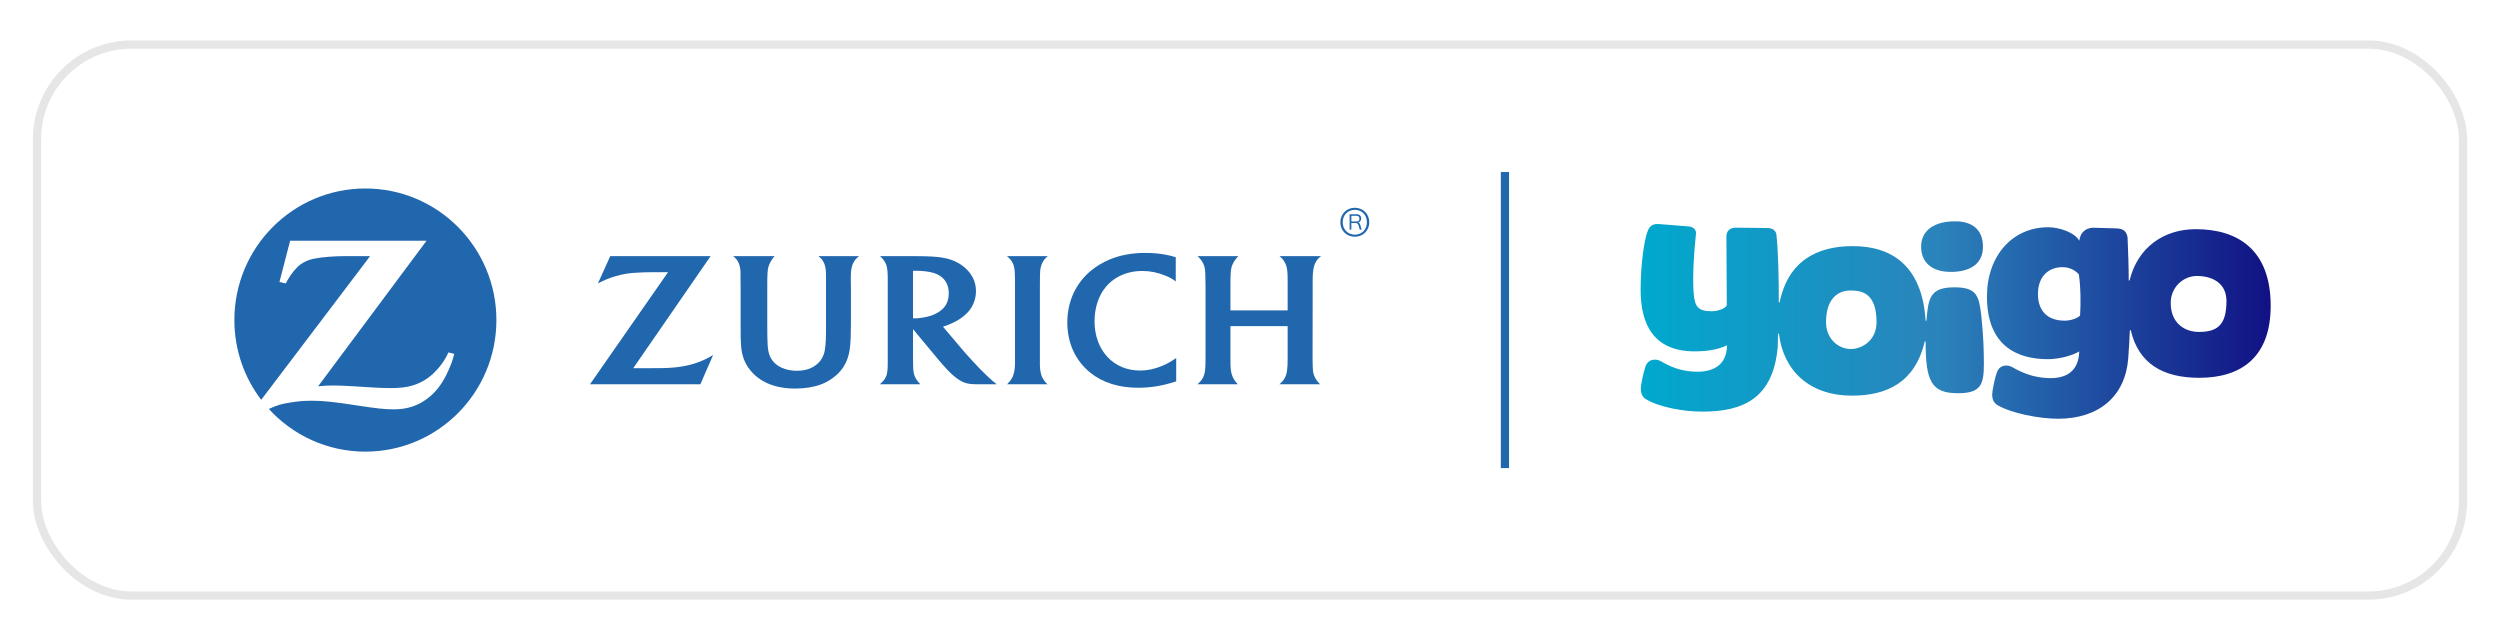
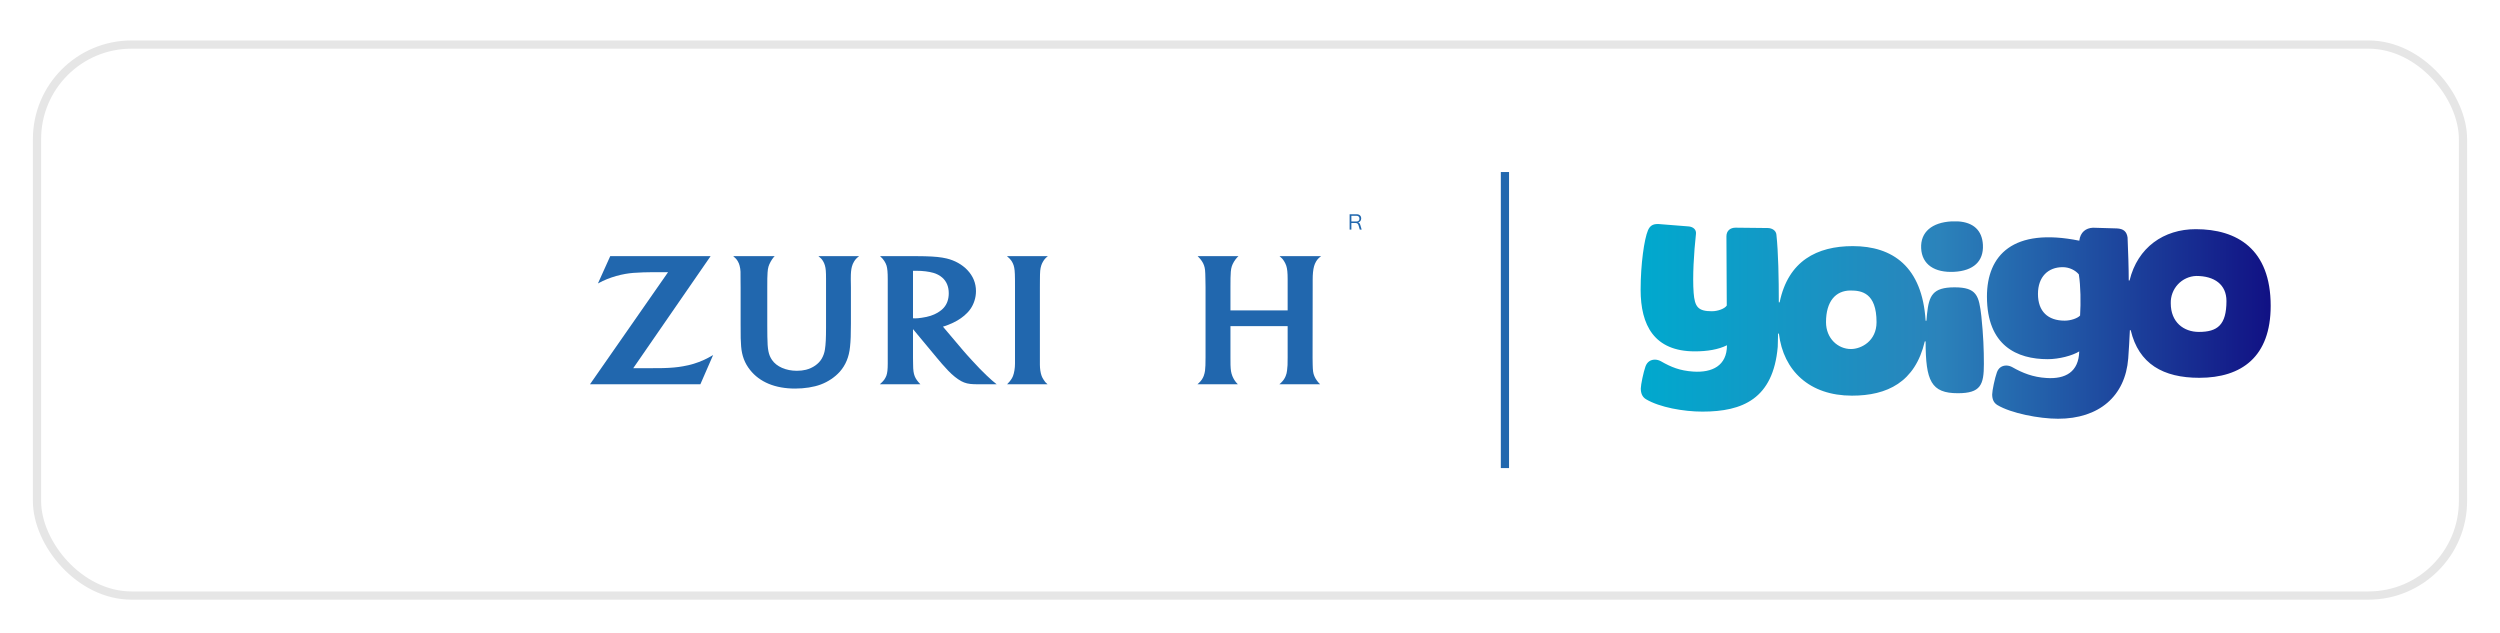
<svg xmlns="http://www.w3.org/2000/svg" width="304" height="77" viewBox="0 0 304 77" fill="none">
  <g filter="url(#filter0_d_9816_10608)">
    <rect x="4" y="3.919" width="296" height="68" rx="12" fill="white" />
    <rect x="4.5" y="4.419" width="295" height="67" rx="11.5" stroke="#E6E6E6" />
-     <path d="M44.431 21.919C35.634 21.919 28.502 29.079 28.5 37.915V37.923C28.501 41.57 29.718 44.929 31.763 47.619L45.006 30.142L43.581 30.144L42.167 30.142C40.656 30.142 39.239 30.25 38.215 30.449C37.595 30.572 37.043 30.795 36.593 31.115C36.064 31.487 35.403 32.276 34.97 33.052C34.92 33.143 34.847 33.275 34.755 33.467L33.981 33.291L35.28 28.272H51.869L38.687 45.971C39.543 45.895 39.887 45.875 40.582 45.875C41.117 45.875 41.928 45.91 43.013 45.973L45.355 46.119C46.198 46.167 46.912 46.192 47.454 46.192C48.661 46.192 49.447 46.098 50.227 45.858C50.831 45.672 51.404 45.392 51.932 45.033C52.857 44.389 53.758 43.36 54.296 42.327C54.348 42.223 54.434 42.062 54.531 41.851L55.236 42.031C55.007 42.908 54.886 43.244 54.536 44.028C53.828 45.617 53.028 46.681 51.93 47.496C50.799 48.337 49.55 48.748 48.071 48.773L47.846 48.775C46.751 48.775 45.905 48.683 43.283 48.282C40.616 47.869 39.258 47.728 37.919 47.728C37.022 47.728 36.188 47.797 35.324 47.94C34.179 48.121 33.731 48.256 32.692 48.731C35.601 51.917 39.786 53.919 44.431 53.919C53.228 53.919 60.362 46.756 60.362 37.919C60.362 29.082 53.228 21.919 44.431 21.919Z" fill="#2167AE" />
    <path d="M126.456 33.027C126.46 31.986 126.486 31.7 126.618 31.277C126.672 31.109 126.748 30.946 126.842 30.792C127 30.528 127.114 30.401 127.423 30.142H122.441C122.764 30.422 122.87 30.536 123.019 30.758C123.119 30.921 123.203 31.089 123.259 31.267C123.373 31.643 123.412 32.019 123.421 32.945C123.421 33.419 123.424 33.732 123.424 33.885V43.217C123.424 43.765 123.327 44.347 123.18 44.727C123.117 44.884 123.032 45.039 122.931 45.18C122.816 45.352 122.732 45.446 122.458 45.73H127.384C127.141 45.52 127.055 45.422 126.907 45.18C126.803 45.028 126.719 44.864 126.659 44.705C126.527 44.351 126.45 43.829 126.45 43.338V33.942L126.456 33.027Z" fill="#2167AE" />
    <path d="M159.622 33.022C159.622 32.329 159.674 31.802 159.792 31.37C159.847 31.17 159.932 30.977 160.038 30.795C160.2 30.529 160.321 30.401 160.651 30.142H155.587C155.88 30.388 155.981 30.499 156.154 30.776C156.266 30.956 156.351 31.141 156.412 31.319C156.53 31.687 156.578 32.143 156.578 32.958V36.744H149.623V33.902C149.623 33.039 149.629 32.476 149.665 32.052C149.684 31.799 149.725 31.573 149.79 31.376C149.896 31.04 150.18 30.575 150.432 30.31C150.466 30.273 150.53 30.214 150.603 30.142H145.629C145.928 30.45 146.007 30.544 146.14 30.743C146.248 30.901 146.343 31.079 146.409 31.27C146.538 31.665 146.562 31.881 146.577 32.92L146.594 33.906V42.442C146.594 43.307 146.577 43.687 146.531 44.084C146.503 44.285 146.449 44.491 146.377 44.703C146.248 45.039 146.07 45.302 145.777 45.574C145.742 45.61 145.686 45.66 145.607 45.73H150.523C150.308 45.507 150.235 45.413 150.106 45.216C150.015 45.068 149.928 44.907 149.857 44.732C149.7 44.319 149.651 44.026 149.629 43.364C149.625 43.032 149.623 42.726 149.623 42.434V38.657H156.578V42.461C156.578 43.301 156.569 43.608 156.507 44.045C156.482 44.281 156.429 44.509 156.341 44.719C156.229 45.011 156.051 45.276 155.783 45.536C155.737 45.576 155.671 45.646 155.57 45.73H160.528C160.324 45.526 160.247 45.438 160.114 45.248C159.99 45.076 159.896 44.907 159.826 44.736C159.674 44.367 159.64 44.095 159.622 43.326C159.612 42.867 159.61 42.601 159.61 42.518L159.622 33.942L159.622 33.022Z" fill="#2167AE" />
    <path d="M119.965 44.65C119.419 44.128 118.931 43.632 118.207 42.838C117.746 42.342 117.369 41.914 117.075 41.571L114.663 38.721C114.961 38.633 115.083 38.59 115.351 38.482C116.134 38.172 116.729 37.827 117.266 37.371C117.88 36.852 118.257 36.296 118.487 35.593C118.619 35.199 118.678 34.796 118.678 34.392C118.678 33.434 118.325 32.564 117.63 31.836C116.991 31.163 116.104 30.668 115.107 30.43C114.411 30.269 113.689 30.193 112.455 30.16C111.989 30.148 111.506 30.142 111.015 30.142H107.01C107.279 30.394 107.379 30.505 107.527 30.729C107.644 30.909 107.743 31.101 107.803 31.297C107.907 31.648 107.95 32.132 107.95 32.958V43.186C107.95 43.922 107.904 44.351 107.779 44.695C107.708 44.87 107.62 45.035 107.511 45.188C107.365 45.372 107.276 45.466 106.986 45.73H111.921C111.697 45.49 111.629 45.413 111.492 45.223C111.383 45.073 111.293 44.912 111.229 44.747C111.096 44.402 111.034 44.029 111.033 43.307C111.025 43.073 111.021 42.81 111.021 42.526V39.02L113.898 42.482C114.032 42.647 114.249 42.897 114.538 43.238C114.876 43.616 115.127 43.9 115.301 44.076C115.856 44.65 116.383 45.072 116.902 45.356C117.353 45.595 117.773 45.697 118.442 45.72C118.696 45.727 118.967 45.73 119.251 45.73H121.198C120.941 45.524 120.831 45.436 120.631 45.261C120.42 45.076 120.196 44.876 119.965 44.65ZM114.038 37.008C113.485 37.334 112.916 37.519 112.084 37.639C111.768 37.688 111.492 37.714 111.273 37.714C111.195 37.714 111.14 37.711 111.021 37.702V31.932C111.219 31.927 111.293 31.927 111.427 31.927C112.187 31.927 112.931 32.016 113.513 32.183C113.905 32.295 114.27 32.491 114.57 32.748C115.093 33.197 115.369 33.849 115.369 34.662C115.369 35.369 115.164 35.97 114.762 36.423C114.573 36.639 114.328 36.833 114.038 37.008Z" fill="#2167AE" />
-     <path d="M141.349 43.477C140.416 43.873 139.561 44.055 138.64 44.055C137.034 44.055 135.66 43.48 134.642 42.378C133.634 41.286 133.096 39.772 133.096 38.059C133.096 36.426 133.599 34.909 134.497 33.853C134.885 33.391 135.359 33.004 135.902 32.698C136.781 32.206 137.801 31.949 138.907 31.949C139.853 31.949 140.77 32.135 141.694 32.511C142.269 32.747 142.478 32.864 142.971 33.216V30.284C142.59 30.16 142.437 30.118 142.029 30.029C141.131 29.839 140.271 29.753 139.295 29.753C137.627 29.753 136.186 30.023 134.873 30.581C134.088 30.912 133.374 31.34 132.739 31.851C130.826 33.399 129.785 35.638 129.785 38.222C129.785 40.728 130.789 42.894 132.62 44.349C134.132 45.547 136.079 46.151 138.418 46.151C139.878 46.151 141.243 45.932 142.774 45.453C142.832 45.436 142.917 45.407 143.027 45.372V42.541C142.653 42.789 142.527 42.87 142.304 43.002C142.003 43.174 141.689 43.336 141.349 43.477Z" fill="#2167AE" />
    <path d="M100.079 30.748C100.177 30.913 100.259 31.092 100.309 31.277C100.418 31.654 100.446 32.034 100.446 32.91V38.836C100.446 40.109 100.41 40.863 100.314 41.483C100.255 41.898 100.115 42.283 99.916 42.626C99.538 43.261 98.838 43.748 98.009 43.961C97.671 44.044 97.303 44.088 96.906 44.088C95.574 44.088 94.43 43.587 93.875 42.768C93.447 42.131 93.33 41.526 93.31 39.923L93.3 38.638V33.939C93.3 33.028 93.304 32.594 93.337 32.13C93.352 31.851 93.392 31.61 93.45 31.414C93.558 31.056 93.823 30.579 94.071 30.285C94.106 30.252 94.143 30.21 94.204 30.146H89.158C89.468 30.406 89.568 30.524 89.72 30.778C89.818 30.948 89.896 31.131 89.939 31.319C90.001 31.555 90.038 31.796 90.046 32.038C90.048 32.19 90.051 32.513 90.051 33.004L90.059 33.906V38.371C90.059 40.029 90.066 40.449 90.121 41.115C90.211 42.254 90.552 43.163 91.209 43.988C92.383 45.472 94.273 46.25 96.683 46.25C97.834 46.25 98.95 46.074 99.801 45.756C100.695 45.423 101.521 44.867 102.112 44.209C102.829 43.401 103.242 42.407 103.363 41.18C103.442 40.467 103.471 39.618 103.471 38.397V33.913L103.458 33.024V32.848C103.458 32.178 103.495 31.787 103.59 31.425C103.646 31.204 103.736 30.991 103.859 30.796C104.023 30.53 104.14 30.407 104.467 30.146H99.519C99.82 30.385 99.924 30.498 100.079 30.748Z" fill="#2167AE" />
    <path d="M83.061 43.539C82.372 43.666 81.591 43.736 80.624 43.76C80.297 43.769 79.889 43.769 79.382 43.769H77.004L86.413 30.142H74.207L72.708 33.469C73.21 33.201 73.409 33.108 73.841 32.931C74.537 32.656 75.301 32.436 76.037 32.308C76.678 32.198 77.269 32.147 78.225 32.119C78.655 32.104 79.059 32.096 79.431 32.096H81.237L71.74 45.73H85.164L86.714 42.175C86.175 42.486 85.984 42.585 85.573 42.774C84.789 43.133 83.943 43.392 83.061 43.539Z" fill="#2167AE" />
-     <path d="M164.747 24.264C163.775 24.264 162.99 24.982 162.99 26.029C162.99 27.08 163.775 27.789 164.747 27.789C165.715 27.789 166.5 27.08 166.5 26.029C166.5 24.982 165.715 24.264 164.747 24.264ZM164.747 27.535C163.925 27.535 163.275 26.925 163.275 26.029C163.275 25.123 163.925 24.518 164.747 24.518C165.584 24.518 166.215 25.123 166.215 26.029C166.215 26.925 165.584 27.535 164.747 27.535Z" fill="#2167AE" />
    <path d="M164.113 26.92V25.052H164.966C165.325 25.052 165.523 25.262 165.523 25.569C165.523 25.816 165.367 25.999 165.156 26.036C165.285 26.084 165.362 26.182 165.414 26.357L165.578 26.92H165.348L165.201 26.418C165.143 26.219 165.056 26.116 164.818 26.116H164.327V26.92H164.113ZM164.327 25.933H164.95C165.182 25.933 165.306 25.811 165.306 25.588C165.306 25.363 165.182 25.241 164.95 25.241H164.327V25.933Z" fill="#2167AE" />
    <rect x="182.5" y="19.919" width="1" height="36" fill="#2167AE" />
-     <path fill-rule="evenodd" clip-rule="evenodd" d="M237.316 25.919C234.949 26.046 233.513 27.203 233.612 29.192C233.712 31.178 235.256 32.177 237.624 32.054C239.987 31.926 241.221 30.767 241.122 28.78C241.033 27.018 239.967 26.032 238.078 25.919H237.315H237.316ZM200.394 27.006C199.941 28.059 199.5 31.114 199.5 34.231C199.5 38.536 201.137 41.726 206.093 41.726C207.614 41.726 208.973 41.498 210 40.982C210 43.478 208.192 44.34 205.89 44.184C204.263 44.074 203.208 43.642 201.958 42.924C201.74 42.806 201.497 42.739 201.249 42.731C200.729 42.731 200.299 42.986 200.09 43.562C199.846 44.246 199.521 45.794 199.521 46.238C199.521 46.787 199.68 47.261 200.153 47.546C201.816 48.536 204.723 49.052 207.018 49.052C211.905 49.052 215.617 47.494 216.173 41.181L216.213 39.565H216.315C216.855 44.089 220.049 47.112 225.2 47.112C229.47 47.112 232.883 45.488 234.055 40.513H234.154C234.154 45.326 234.831 46.816 238.073 46.816C240.855 46.816 241.24 45.798 241.24 43.26C241.24 41.527 241.177 39.786 240.933 37.45C240.643 34.968 240.39 33.939 237.672 33.939C235.001 33.939 234.564 34.95 234.326 37.188L234.254 37.998H234.156C233.738 31.418 230.143 28.928 225.295 28.928C220.966 28.928 217.444 30.71 216.404 35.764L216.303 35.767C216.303 32.862 216.244 29.686 216.011 27.521C215.958 27.019 215.469 26.731 214.954 26.728L211.043 26.686C210.4 26.686 209.934 27.061 209.934 27.734L209.975 36.15C209.72 36.555 208.856 36.847 208.168 36.847C206.491 36.847 206.077 36.327 205.946 34.601C205.799 32.663 205.976 29.744 206.23 27.427C206.285 26.915 205.888 26.594 205.376 26.536L201.676 26.242L201.563 26.242C200.968 26.242 200.63 26.465 200.393 27.007L200.394 27.006ZM225.028 34.326C226.338 34.326 228.187 34.581 228.187 38.176C228.187 40.483 226.317 41.442 225.075 41.442C223.504 41.442 222.043 40.166 222.043 38.172C222.043 35.662 223.198 34.326 225.028 34.326ZM241.613 35.065C241.613 41.054 245.285 42.676 249.007 42.676C250.37 42.676 252.001 42.249 252.835 41.731C252.768 44.239 251.147 45.12 248.847 44.964C247.216 44.864 245.941 44.36 244.685 43.642C244.469 43.524 244.229 43.457 243.983 43.448C243.461 43.448 243.03 43.704 242.822 44.281C242.575 44.954 242.249 46.512 242.249 46.957C242.249 47.505 242.407 47.97 242.886 48.256C244.543 49.253 247.966 49.919 250.262 49.919C255.243 49.919 258.439 47.172 258.793 42.582C258.849 41.892 258.97 39.82 258.993 39.153H259.095C260.067 43.259 263.046 44.941 267.436 44.941C272.588 44.941 276.115 42.378 276.115 36.191C276.115 29.281 272.021 26.867 267.001 26.867C263.128 26.867 259.931 29.074 258.956 33.105H258.855C258.855 31.736 258.782 29.402 258.712 27.878C258.608 27.169 258.232 26.818 257.422 26.776L254.507 26.691C253.643 26.731 252.969 27.226 252.843 28.268C252.252 27.255 250.426 26.633 249.039 26.633C244.765 26.633 241.612 30.046 241.612 35.065H241.613ZM247.816 34.742C247.816 32.658 249.049 31.487 250.816 31.487C251.634 31.487 252.366 31.863 252.787 32.364C253.011 33.8 253.035 35.798 252.939 37.369C252.646 37.698 251.81 37.992 251.07 37.992C249.028 37.992 247.816 36.872 247.816 34.742ZM263.965 35.886C263.94 35.03 264.253 34.199 264.834 33.575C265.416 32.951 266.219 32.585 267.068 32.556C269.272 32.556 270.737 33.598 270.737 35.602C270.737 38.524 269.639 39.361 267.387 39.361C265.527 39.361 263.965 38.176 263.965 35.886Z" fill="url(#paint0_linear_9816_10608)" />
+     <path fill-rule="evenodd" clip-rule="evenodd" d="M237.316 25.919C234.949 26.046 233.513 27.203 233.612 29.192C233.712 31.178 235.256 32.177 237.624 32.054C239.987 31.926 241.221 30.767 241.122 28.78C241.033 27.018 239.967 26.032 238.078 25.919H237.315H237.316ZM200.394 27.006C199.941 28.059 199.5 31.114 199.5 34.231C199.5 38.536 201.137 41.726 206.093 41.726C207.614 41.726 208.973 41.498 210 40.982C210 43.478 208.192 44.34 205.89 44.184C204.263 44.074 203.208 43.642 201.958 42.924C201.74 42.806 201.497 42.739 201.249 42.731C200.729 42.731 200.299 42.986 200.09 43.562C199.846 44.246 199.521 45.794 199.521 46.238C199.521 46.787 199.68 47.261 200.153 47.546C201.816 48.536 204.723 49.052 207.018 49.052C211.905 49.052 215.617 47.494 216.173 41.181L216.213 39.565H216.315C216.855 44.089 220.049 47.112 225.2 47.112C229.47 47.112 232.883 45.488 234.055 40.513H234.154C234.154 45.326 234.831 46.816 238.073 46.816C240.855 46.816 241.24 45.798 241.24 43.26C241.24 41.527 241.177 39.786 240.933 37.45C240.643 34.968 240.39 33.939 237.672 33.939C235.001 33.939 234.564 34.95 234.326 37.188L234.254 37.998H234.156C233.738 31.418 230.143 28.928 225.295 28.928C220.966 28.928 217.444 30.71 216.404 35.764L216.303 35.767C216.303 32.862 216.244 29.686 216.011 27.521C215.958 27.019 215.469 26.731 214.954 26.728L211.043 26.686C210.4 26.686 209.934 27.061 209.934 27.734L209.975 36.15C209.72 36.555 208.856 36.847 208.168 36.847C206.491 36.847 206.077 36.327 205.946 34.601C205.799 32.663 205.976 29.744 206.23 27.427C206.285 26.915 205.888 26.594 205.376 26.536L201.676 26.242L201.563 26.242C200.968 26.242 200.63 26.465 200.393 27.007L200.394 27.006ZM225.028 34.326C226.338 34.326 228.187 34.581 228.187 38.176C228.187 40.483 226.317 41.442 225.075 41.442C223.504 41.442 222.043 40.166 222.043 38.172C222.043 35.662 223.198 34.326 225.028 34.326ZM241.613 35.065C241.613 41.054 245.285 42.676 249.007 42.676C250.37 42.676 252.001 42.249 252.835 41.731C252.768 44.239 251.147 45.12 248.847 44.964C247.216 44.864 245.941 44.36 244.685 43.642C244.469 43.524 244.229 43.457 243.983 43.448C243.461 43.448 243.03 43.704 242.822 44.281C242.575 44.954 242.249 46.512 242.249 46.957C242.249 47.505 242.407 47.97 242.886 48.256C244.543 49.253 247.966 49.919 250.262 49.919C255.243 49.919 258.439 47.172 258.793 42.582C258.849 41.892 258.97 39.82 258.993 39.153H259.095C260.067 43.259 263.046 44.941 267.436 44.941C272.588 44.941 276.115 42.378 276.115 36.191C276.115 29.281 272.021 26.867 267.001 26.867C263.128 26.867 259.931 29.074 258.956 33.105H258.855C258.855 31.736 258.782 29.402 258.712 27.878C258.608 27.169 258.232 26.818 257.422 26.776L254.507 26.691C253.643 26.731 252.969 27.226 252.843 28.268C244.765 26.633 241.612 30.046 241.612 35.065H241.613ZM247.816 34.742C247.816 32.658 249.049 31.487 250.816 31.487C251.634 31.487 252.366 31.863 252.787 32.364C253.011 33.8 253.035 35.798 252.939 37.369C252.646 37.698 251.81 37.992 251.07 37.992C249.028 37.992 247.816 36.872 247.816 34.742ZM263.965 35.886C263.94 35.03 264.253 34.199 264.834 33.575C265.416 32.951 266.219 32.585 267.068 32.556C269.272 32.556 270.737 33.598 270.737 35.602C270.737 38.524 269.639 39.361 267.387 39.361C265.527 39.361 263.965 38.176 263.965 35.886Z" fill="url(#paint0_linear_9816_10608)" />
  </g>
  <defs>
    <filter id="filter0_d_9816_10608" x="0" y="0.919" width="304" height="76" filterUnits="userSpaceOnUse" color-interpolation-filters="sRGB">
      <feFlood flood-opacity="0" result="BackgroundImageFix" />
      <feColorMatrix in="SourceAlpha" type="matrix" values="0 0 0 0 0 0 0 0 0 0 0 0 0 0 0 0 0 0 127 0" result="hardAlpha" />
      <feOffset dy="1" />
      <feGaussianBlur stdDeviation="2" />
      <feComposite in2="hardAlpha" operator="out" />
      <feColorMatrix type="matrix" values="0 0 0 0 0 0 0 0 0 0 0 0 0 0 0 0 0 0 0.25 0" />
      <feBlend mode="normal" in2="BackgroundImageFix" result="effect1_dropShadow_9816_10608" />
      <feBlend mode="normal" in="SourceGraphic" in2="effect1_dropShadow_9816_10608" result="shape" />
    </filter>
    <linearGradient id="paint0_linear_9816_10608" x1="199.508" y1="37.918" x2="276.131" y2="37.918" gradientUnits="userSpaceOnUse">
      <stop stop-color="#00A9CE" />
      <stop offset="0.474" stop-color="#2B83BB" />
      <stop offset="1" stop-color="#111184" />
    </linearGradient>
  </defs>
</svg>